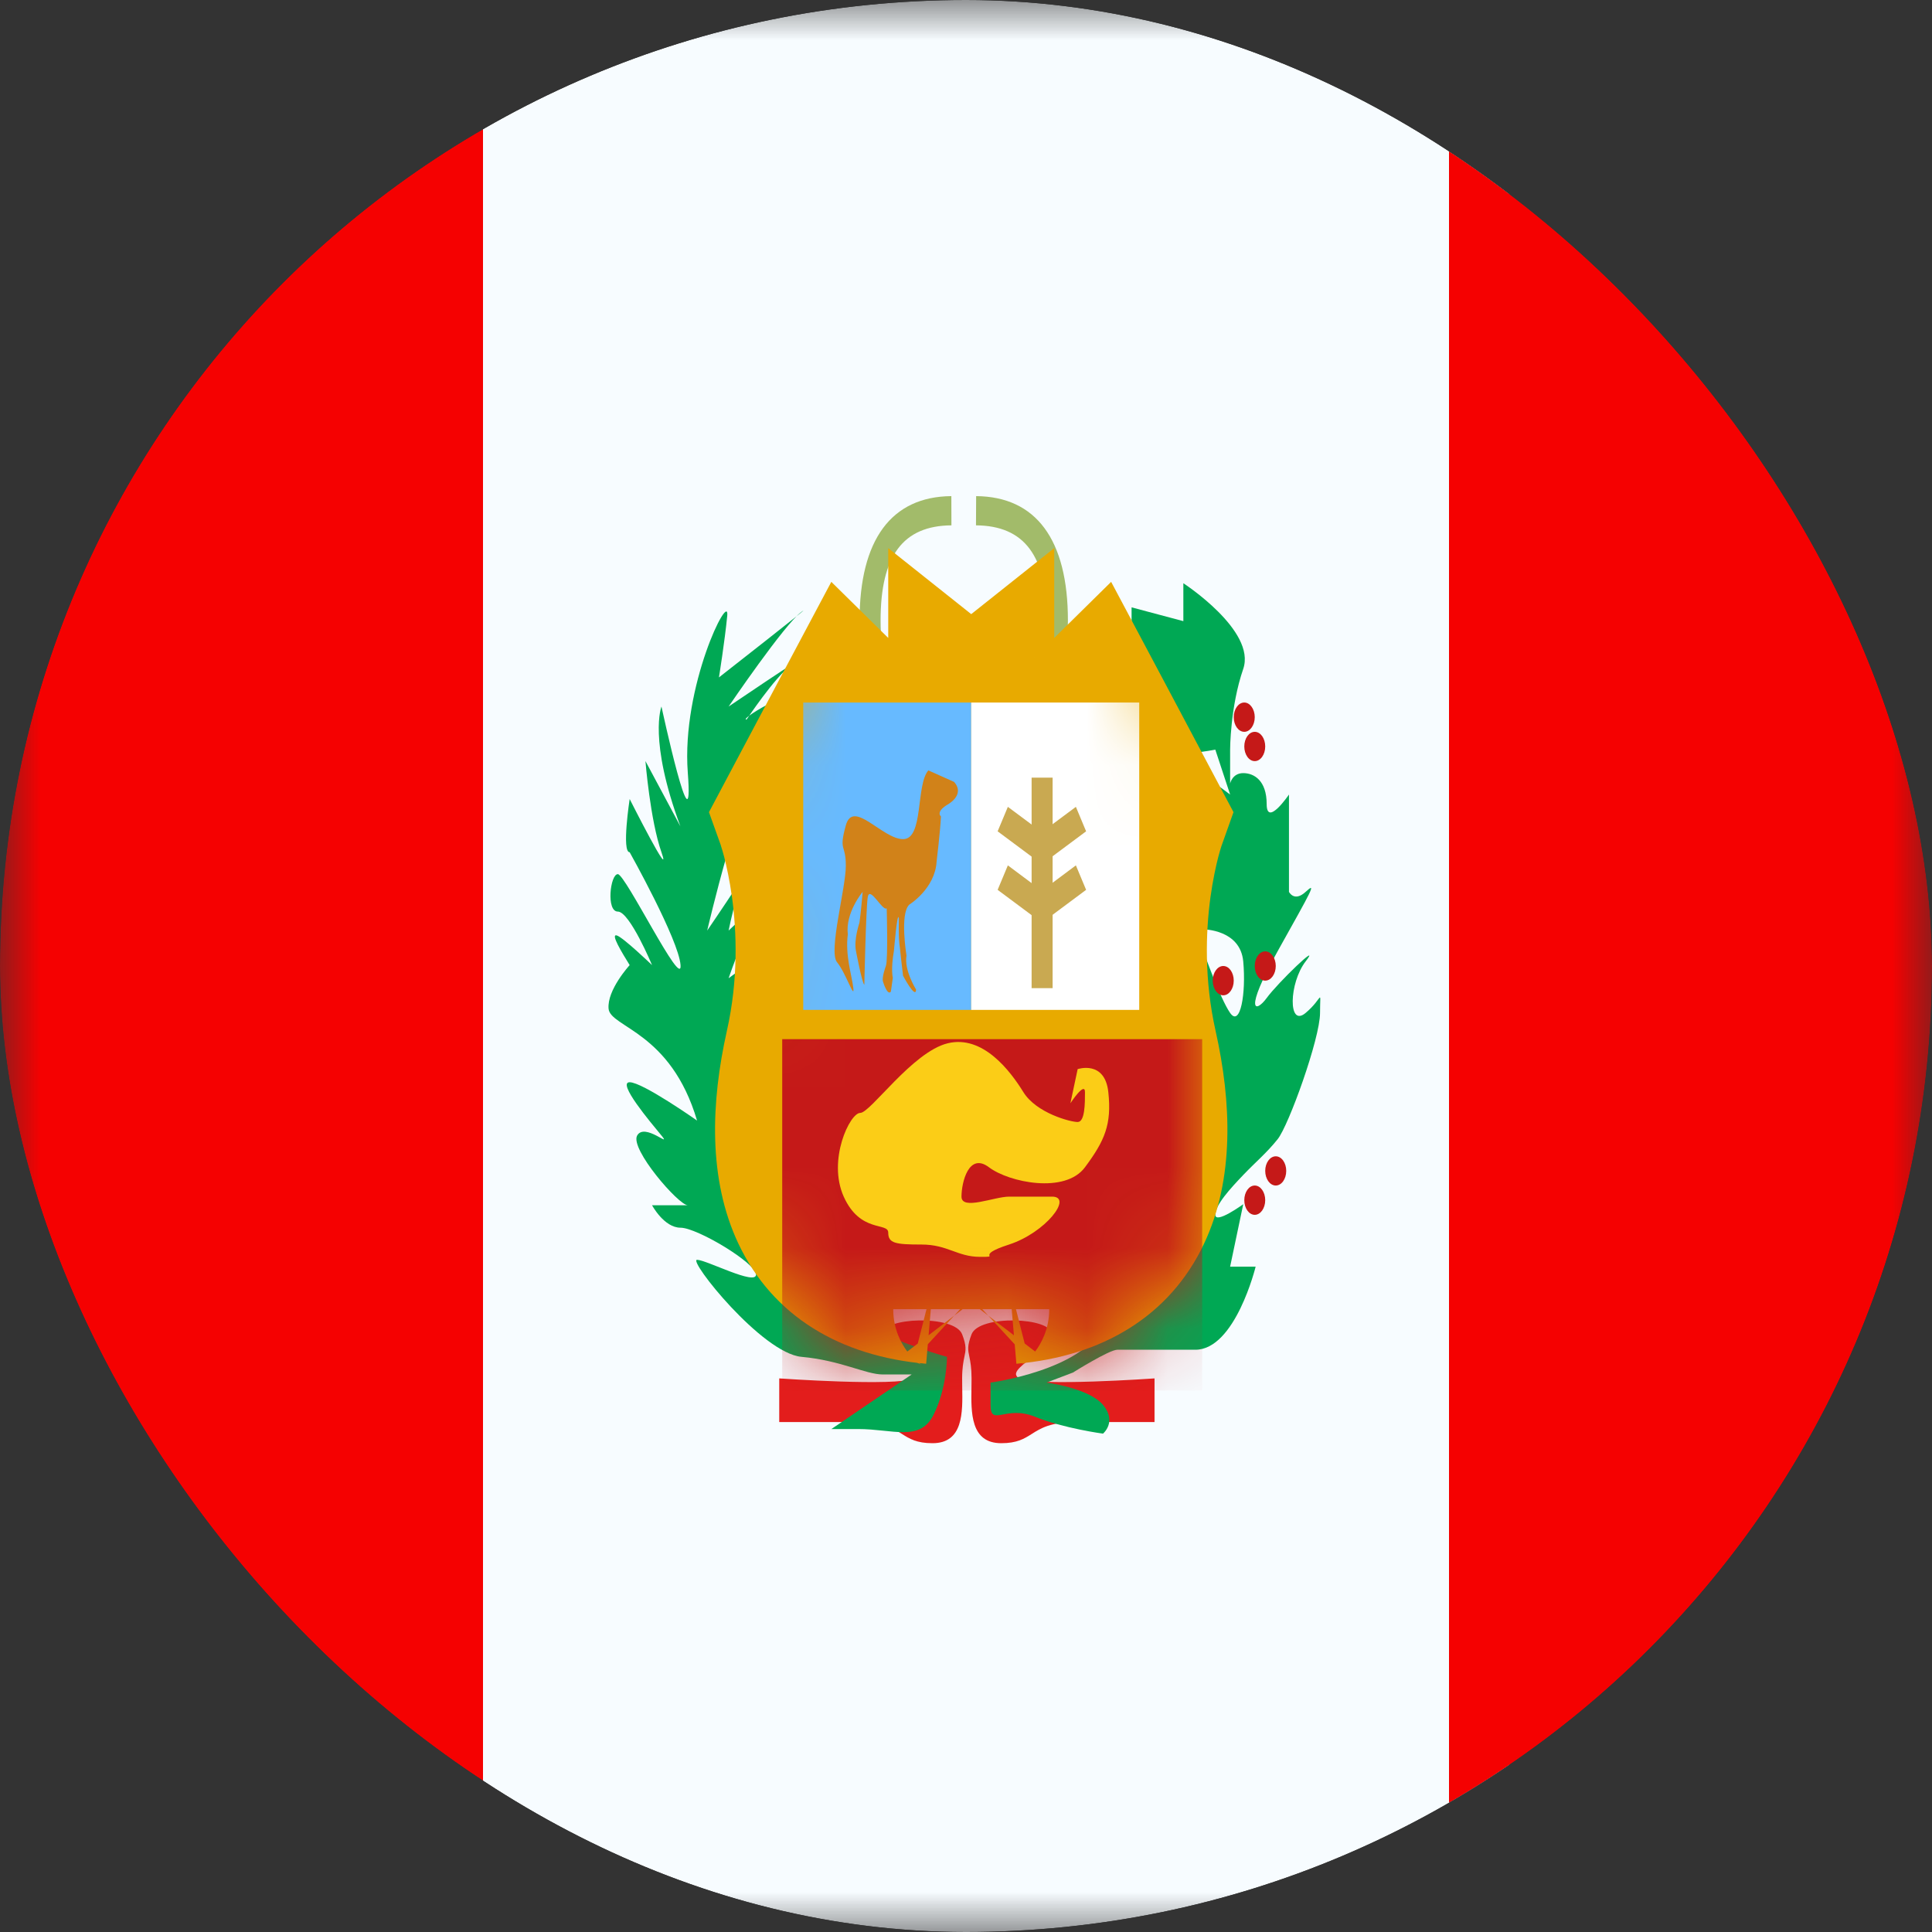
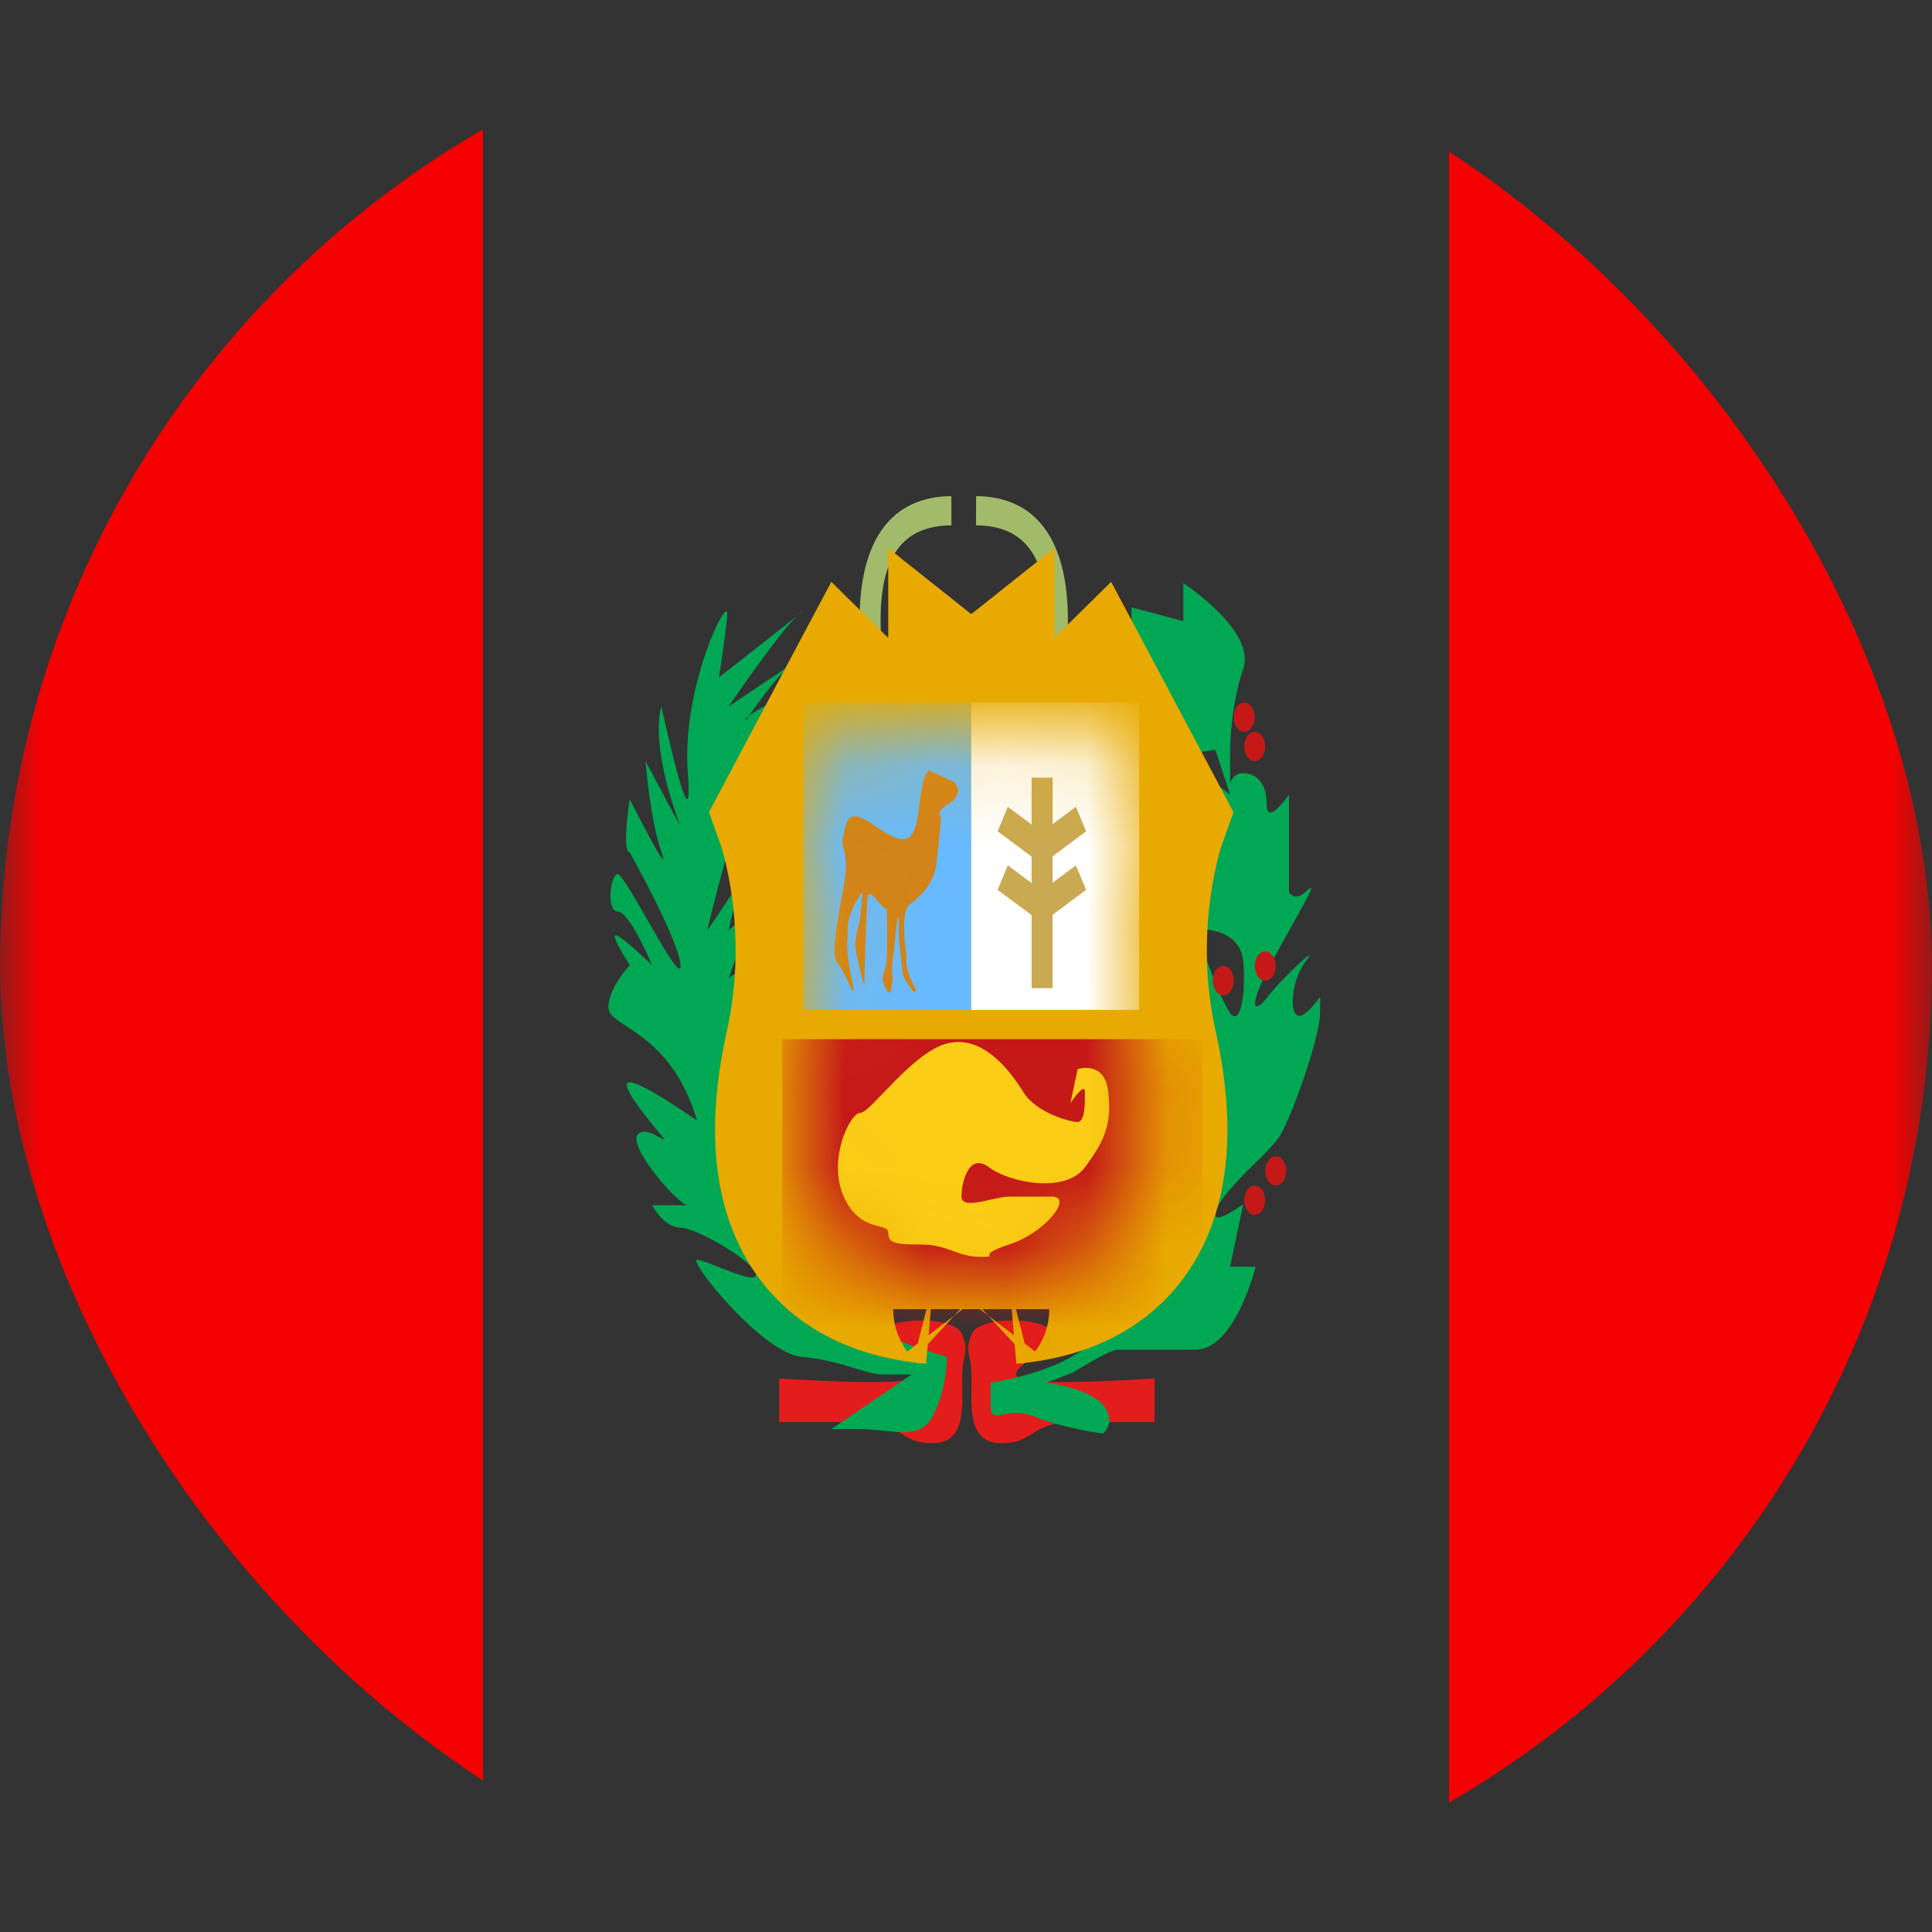
<svg xmlns="http://www.w3.org/2000/svg" width="24" height="24" viewBox="0 0 24 24" fill="none">
  <rect x="0" y="0" width="24" height="24" fill="#333333" stroke="none" />
  <g clip-path="url(#clip0_376_5505)">
    <mask id="mask0_376_5505" style="mask-type:luminance" maskUnits="userSpaceOnUse" x="0" y="0" width="24" height="24">
      <rect width="24" height="24" fill="white" />
    </mask>
    <g mask="url(#mask0_376_5505)">
-       <path fill-rule="evenodd" clip-rule="evenodd" d="M6 0H18.75V24H6V0Z" fill="#F7FCFF" />
      <path fill-rule="evenodd" clip-rule="evenodd" d="M18 0H24V24H18V0Z" fill="#F50101" />
      <path fill-rule="evenodd" clip-rule="evenodd" d="M0 0H6V24H0V0Z" fill="#F50101" />
      <path d="M11.806 8.745L11.831 9.107C11.082 9.208 10.678 8.72 10.678 7.708C10.678 6.703 11.074 6.169 11.818 6.163L11.819 6.526C11.216 6.531 10.939 6.906 10.939 7.708C10.939 8.501 11.208 8.826 11.806 8.745Z" fill="#A2BB6A" />
      <path d="M12.138 8.745L12.113 9.107C12.861 9.208 13.266 8.72 13.266 7.708C13.266 6.703 12.87 6.169 12.126 6.163L12.124 6.526C12.727 6.531 13.005 6.906 13.005 7.708C13.005 8.501 12.736 8.826 12.138 8.745Z" fill="#A2BB6A" />
      <path fill-rule="evenodd" clip-rule="evenodd" d="M11.355 17.123C11.139 17.226 9.68 17.123 9.68 17.123V17.665H10.647C10.97 17.665 11.092 17.742 11.204 17.813C11.299 17.873 11.387 17.928 11.584 17.928C11.966 17.928 11.959 17.548 11.953 17.232C11.953 17.195 11.952 17.158 11.952 17.123C11.952 16.989 11.968 16.914 11.98 16.855C11.998 16.771 12.008 16.721 11.952 16.575C11.857 16.329 10.956 16.362 10.956 16.575C10.956 16.676 11.092 16.78 11.214 16.874C11.351 16.978 11.469 17.069 11.355 17.123ZM12.667 17.123C12.882 17.226 14.342 17.123 14.342 17.123V17.665H13.374C13.051 17.665 12.929 17.742 12.817 17.813C12.722 17.873 12.634 17.928 12.438 17.928C12.055 17.928 12.062 17.548 12.068 17.232C12.069 17.195 12.069 17.158 12.069 17.123C12.069 16.989 12.054 16.914 12.042 16.855C12.024 16.771 12.013 16.721 12.069 16.575C12.164 16.329 13.066 16.362 13.066 16.575C13.066 16.676 12.929 16.78 12.807 16.874C12.671 16.978 12.553 17.069 12.667 17.123Z" fill="#E31D1C" />
      <path fill-rule="evenodd" clip-rule="evenodd" d="M12.305 17.175C12.305 17.175 13.444 17.024 13.702 16.476C13.96 15.928 14.389 14.993 14.54 14.767C14.691 14.54 14.7 15.09 14.7 15.09C14.7 15.09 14.95 15.561 14.95 14.959C14.95 14.357 14.772 14.777 14.54 13.872C14.307 12.966 14.177 12.077 14.242 11.943C14.307 11.808 14.462 12.077 14.462 11.943C14.462 11.808 14.462 11.545 14.462 11.545L14.7 11.943L14.95 11.817C14.95 11.817 15.155 12.402 15.281 12.583C15.407 12.764 15.481 12.341 15.444 11.943C15.407 11.545 14.95 11.545 14.95 11.545C14.95 11.545 14.364 11.125 14.364 10.948C14.364 10.772 14.617 10.825 14.617 10.825L14.54 10.279C14.54 10.279 14.749 10.611 14.849 10.445C14.95 10.279 14.7 9.988 14.7 9.988H15.097V9.733L15.281 9.87L15.097 9.312C15.097 9.312 14.56 9.42 14.462 9.312C14.364 9.204 14.057 8.783 14.057 8.783V8.583H13.879L14.057 8.183V7.545L14.7 7.716V7.245C14.7 7.245 15.607 7.834 15.444 8.309C15.281 8.783 15.281 9.312 15.281 9.312V9.733C15.281 9.733 15.308 9.604 15.444 9.604C15.58 9.604 15.735 9.698 15.735 9.988C15.735 10.279 16.012 9.87 16.012 9.87V11.079C16.012 11.079 16.077 11.21 16.219 11.079C16.361 10.948 16.299 11.05 15.871 11.817C15.444 12.583 15.598 12.585 15.735 12.398C15.871 12.21 16.426 11.676 16.219 11.943C16.012 12.21 15.998 12.769 16.219 12.583C16.44 12.398 16.398 12.265 16.398 12.583C16.398 12.901 16.008 13.983 15.871 14.152C15.735 14.322 15.607 14.426 15.444 14.596C15.281 14.767 15.097 14.968 15.097 15.09C15.097 15.212 15.444 14.959 15.444 14.959L15.281 15.735H15.598C15.598 15.735 15.345 16.767 14.849 16.767C14.353 16.767 13.979 16.767 13.879 16.767C13.78 16.767 13.329 17.05 13.329 17.05L13 17.175C13 17.175 13.525 17.242 13.702 17.452C13.879 17.662 13.702 17.809 13.702 17.809C13.702 17.809 13.216 17.745 12.853 17.598C12.49 17.452 12.305 17.729 12.305 17.452C12.305 17.175 12.305 17.175 12.305 17.175Z" fill="#00A854" />
      <path fill-rule="evenodd" clip-rule="evenodd" d="M15.587 8.909C15.587 9.009 15.528 9.091 15.457 9.091C15.384 9.091 15.326 9.009 15.326 8.909C15.326 8.809 15.384 8.727 15.457 8.727C15.528 8.727 15.587 8.809 15.587 8.909ZM14.935 9.636C14.935 9.737 14.876 9.818 14.804 9.818C14.732 9.818 14.674 9.737 14.674 9.636C14.674 9.536 14.732 9.455 14.804 9.455C14.876 9.455 14.935 9.536 14.935 9.636ZM15.587 9.455C15.659 9.455 15.717 9.373 15.717 9.273C15.717 9.172 15.659 9.091 15.587 9.091C15.515 9.091 15.457 9.172 15.457 9.273C15.457 9.373 15.515 9.455 15.587 9.455ZM15.326 12.182C15.326 12.282 15.268 12.364 15.196 12.364C15.124 12.364 15.065 12.282 15.065 12.182C15.065 12.081 15.124 12 15.196 12C15.268 12 15.326 12.081 15.326 12.182ZM14.674 14.545C14.746 14.545 14.804 14.464 14.804 14.364C14.804 14.263 14.746 14.182 14.674 14.182C14.602 14.182 14.543 14.263 14.543 14.364C14.543 14.464 14.602 14.545 14.674 14.545ZM15.717 14.909C15.717 15.009 15.659 15.091 15.587 15.091C15.515 15.091 15.457 15.009 15.457 14.909C15.457 14.809 15.515 14.727 15.587 14.727C15.659 14.727 15.717 14.809 15.717 14.909ZM15.848 14.727C15.92 14.727 15.978 14.646 15.978 14.545C15.978 14.445 15.92 14.364 15.848 14.364C15.776 14.364 15.717 14.445 15.717 14.545C15.717 14.646 15.776 14.727 15.848 14.727ZM15.848 12C15.848 12.1 15.789 12.182 15.717 12.182C15.645 12.182 15.587 12.1 15.587 12C15.587 11.9 15.645 11.818 15.717 11.818C15.789 11.818 15.848 11.9 15.848 12Z" fill="#C51918" />
      <path fill-rule="evenodd" clip-rule="evenodd" d="M11.764 16.855C11.764 16.855 9.691 16.308 9.578 15.251C9.465 14.194 9.466 13.069 9.466 13.069L9.274 13.756C9.274 13.756 9.264 12.82 9.659 12.152C10.053 11.484 9.166 12.595 9.166 12.595C9.166 12.595 9.615 11.65 9.802 11.56C9.989 11.47 9.051 12.152 9.051 12.152C9.051 12.152 9.319 11.36 9.528 11.136C9.737 10.911 9.051 11.56 9.051 11.56C9.051 11.56 9.206 10.775 9.392 10.587C9.578 10.4 8.785 11.56 8.785 11.56C8.785 11.56 9.203 9.765 9.439 9.597C9.674 9.43 9.051 9.926 9.051 9.926C9.051 9.926 9.433 9.158 9.775 8.777C10.117 8.395 9.156 8.939 9.274 8.939C9.274 8.939 9.622 8.416 9.821 8.269C10.021 8.121 9.051 8.777 9.051 8.777C9.051 8.777 9.747 7.752 9.956 7.601C10.165 7.45 8.931 8.415 8.931 8.415C8.931 8.415 9.003 7.968 9.034 7.649C9.065 7.329 8.463 8.524 8.544 9.597C8.626 10.671 8.217 8.777 8.217 8.777C8.217 8.777 8.052 9.188 8.452 10.265L8.018 9.454C8.018 9.454 8.077 10.19 8.217 10.587C8.356 10.984 7.822 9.926 7.822 9.926C7.822 9.926 7.72 10.587 7.822 10.587C7.822 10.587 8.431 11.673 8.454 11.989C8.477 12.306 7.769 10.859 7.675 10.859C7.58 10.859 7.528 11.324 7.675 11.324C7.822 11.324 8.1 11.989 8.1 11.989C8.1 11.989 7.738 11.641 7.661 11.62C7.583 11.599 7.722 11.827 7.822 11.989C7.822 11.989 7.539 12.297 7.56 12.531C7.582 12.764 8.332 12.813 8.659 13.92C8.659 13.92 7.983 13.444 7.822 13.444C7.661 13.444 8.081 13.941 8.217 14.106C8.352 14.27 8.008 13.941 7.915 14.106C7.822 14.27 8.43 14.972 8.544 14.972C8.659 14.972 8.1 14.972 8.1 14.972C8.1 14.972 8.249 15.251 8.454 15.251C8.659 15.251 9.392 15.69 9.392 15.833C9.392 15.975 8.774 15.65 8.659 15.65C8.544 15.65 9.466 16.81 9.956 16.855C10.445 16.899 10.755 17.074 10.966 17.074C11.177 17.074 11.325 17.074 11.325 17.074L10.328 17.752C10.328 17.752 10.227 17.752 10.66 17.752C11.093 17.752 11.424 17.912 11.594 17.581C11.764 17.249 11.764 16.855 11.764 16.855Z" fill="#00A854" />
      <mask id="path-12-outside-1_376_5505" maskUnits="userSpaceOnUse" x="7.883" y="5.881" width="8" height="12" fill="black">
        <rect fill="white" x="7.883" y="5.881" width="8" height="12" />
        <path fill-rule="evenodd" clip-rule="evenodd" d="M12.065 8.905C12.085 8.89 12.096 8.882 12.096 8.882V8.929C12.241 9.035 12.604 9.284 12.841 9.284C13.141 9.284 13.55 8.882 13.55 8.882L14.233 10.168C14.233 10.168 13.773 11.454 14.125 13.026C14.477 14.598 14.106 15.81 12.54 15.945C12.54 15.945 12.231 16.023 12.096 16.148V16.263C12.096 16.234 12.085 16.207 12.065 16.181C12.046 16.207 12.034 16.234 12.034 16.263V16.148C11.899 16.023 11.59 15.945 11.59 15.945C10.024 15.81 9.653 14.598 10.005 13.026C10.357 11.454 9.897 10.168 9.897 10.168L10.581 8.882C10.581 8.882 10.989 9.284 11.29 9.284C11.526 9.284 11.889 9.035 12.034 8.929V8.882C12.034 8.882 12.045 8.89 12.065 8.905Z" />
      </mask>
-       <path fill-rule="evenodd" clip-rule="evenodd" d="M12.065 8.905C12.085 8.89 12.096 8.882 12.096 8.882V8.929C12.241 9.035 12.604 9.284 12.841 9.284C13.141 9.284 13.55 8.882 13.55 8.882L14.233 10.168C14.233 10.168 13.773 11.454 14.125 13.026C14.477 14.598 14.106 15.81 12.54 15.945C12.54 15.945 12.231 16.023 12.096 16.148V16.263C12.096 16.234 12.085 16.207 12.065 16.181C12.046 16.207 12.034 16.234 12.034 16.263V16.148C11.899 16.023 11.59 15.945 11.59 15.945C10.024 15.81 9.653 14.598 10.005 13.026C10.357 11.454 9.897 10.168 9.897 10.168L10.581 8.882C10.581 8.882 10.989 9.284 11.29 9.284C11.526 9.284 11.889 9.035 12.034 8.929V8.882C12.034 8.882 12.045 8.89 12.065 8.905Z" fill="#E8AA00" />
+       <path fill-rule="evenodd" clip-rule="evenodd" d="M12.065 8.905C12.085 8.89 12.096 8.882 12.096 8.882V8.929C12.241 9.035 12.604 9.284 12.841 9.284C13.141 9.284 13.55 8.882 13.55 8.882L14.233 10.168C14.233 10.168 13.773 11.454 14.125 13.026C14.477 14.598 14.106 15.81 12.54 15.945C12.54 15.945 12.231 16.023 12.096 16.148V16.263C12.096 16.234 12.085 16.207 12.065 16.181C12.046 16.207 12.034 16.234 12.034 16.263V16.148C11.899 16.023 11.59 15.945 11.59 15.945C10.024 15.81 9.653 14.598 10.005 13.026C10.357 11.454 9.897 10.168 9.897 10.168L10.581 8.882C10.581 8.882 10.989 9.284 11.29 9.284C11.526 9.284 11.889 9.035 12.034 8.929C12.034 8.882 12.045 8.89 12.065 8.905Z" fill="#E8AA00" />
      <path d="M12.096 8.882H13.096V6.809L11.474 8.099L12.096 8.882ZM12.065 8.905L11.462 9.703L12.065 10.159L12.668 9.703L12.065 8.905ZM12.096 8.929H11.096V9.434L11.504 9.734L12.096 8.929ZM13.55 8.882L14.433 8.412L13.803 7.228L12.848 8.169L13.55 8.882ZM14.233 10.168L15.175 10.505L15.323 10.089L15.116 9.699L14.233 10.168ZM14.125 13.026L15.101 12.808L15.101 12.808L14.125 13.026ZM12.54 15.945L12.454 14.948L12.373 14.955L12.294 14.975L12.54 15.945ZM12.096 16.148L11.418 15.412L11.096 15.709V16.148H12.096ZM12.065 16.181L12.859 15.574L12.065 14.535L11.271 15.574L12.065 16.181ZM12.034 16.148H13.034V15.709L12.712 15.412L12.034 16.148ZM11.59 15.945L11.836 14.975L11.757 14.955L11.676 14.948L11.59 15.945ZM10.005 13.026L9.029 12.808L9.029 12.808L10.005 13.026ZM9.897 10.168L9.014 9.699L8.807 10.089L8.956 10.505L9.897 10.168ZM10.581 8.882L11.282 8.169L10.327 7.228L9.697 8.412L10.581 8.882ZM12.034 8.929L12.627 9.734L13.034 9.434V8.929H12.034ZM12.034 8.882L12.656 8.099L11.034 6.809V8.882H12.034ZM12.096 8.882C11.474 8.099 11.474 8.099 11.474 8.099C11.474 8.099 11.474 8.099 11.474 8.099C11.474 8.099 11.474 8.099 11.474 8.099C11.474 8.099 11.474 8.099 11.474 8.098C11.474 8.098 11.474 8.098 11.474 8.098C11.475 8.098 11.475 8.098 11.475 8.098C11.475 8.098 11.475 8.098 11.476 8.097C11.476 8.097 11.476 8.097 11.476 8.097C11.476 8.097 11.476 8.097 11.475 8.098C11.473 8.1 11.468 8.103 11.462 8.108L12.668 9.703C12.682 9.693 12.693 9.684 12.701 9.678C12.706 9.674 12.709 9.672 12.712 9.669C12.713 9.668 12.715 9.667 12.716 9.666C12.716 9.666 12.717 9.666 12.717 9.665C12.717 9.665 12.718 9.665 12.718 9.665C12.718 9.665 12.718 9.665 12.718 9.665C12.718 9.665 12.718 9.664 12.718 9.664C12.718 9.664 12.718 9.664 12.718 9.664C12.718 9.664 12.718 9.664 12.718 9.664C12.718 9.664 12.718 9.664 12.096 8.882ZM13.096 8.929V8.882H11.096V8.929H13.096ZM11.504 9.734C11.593 9.8 11.761 9.918 11.955 10.024C12.104 10.105 12.449 10.284 12.841 10.284V8.284C12.896 8.284 12.936 8.291 12.955 8.295C12.975 8.299 12.985 8.303 12.983 8.302C12.977 8.3 12.953 8.29 12.912 8.268C12.83 8.223 12.744 8.164 12.689 8.123L11.504 9.734ZM12.841 10.284C13.123 10.284 13.357 10.194 13.502 10.127C13.658 10.054 13.792 9.966 13.892 9.894C13.995 9.82 14.081 9.749 14.14 9.696C14.171 9.669 14.196 9.646 14.214 9.629C14.224 9.62 14.232 9.613 14.238 9.607C14.241 9.604 14.243 9.601 14.246 9.599C14.247 9.598 14.248 9.597 14.249 9.596C14.249 9.596 14.25 9.596 14.25 9.595C14.25 9.595 14.25 9.595 14.251 9.595C14.251 9.594 14.251 9.594 14.251 9.594C14.251 9.594 14.251 9.594 13.55 8.882C12.848 8.169 12.848 8.169 12.848 8.169C12.848 8.169 12.848 8.169 12.848 8.168C12.848 8.168 12.849 8.168 12.849 8.168C12.849 8.168 12.849 8.167 12.85 8.167C12.85 8.167 12.851 8.166 12.851 8.166C12.851 8.166 12.851 8.165 12.852 8.165C12.852 8.165 12.852 8.165 12.852 8.165C12.852 8.165 12.852 8.165 12.852 8.165C12.851 8.165 12.851 8.166 12.851 8.166C12.85 8.167 12.849 8.167 12.848 8.169C12.843 8.173 12.834 8.182 12.822 8.193C12.795 8.216 12.76 8.244 12.723 8.271C12.705 8.284 12.689 8.295 12.676 8.303C12.669 8.307 12.664 8.31 12.66 8.312C12.658 8.313 12.657 8.314 12.656 8.314C12.655 8.315 12.654 8.315 12.654 8.315C12.654 8.315 12.655 8.315 12.656 8.314C12.658 8.314 12.66 8.313 12.663 8.312C12.668 8.31 12.678 8.306 12.692 8.302C12.717 8.295 12.769 8.284 12.841 8.284V10.284ZM12.666 9.351L13.35 10.637L15.116 9.699L14.433 8.412L12.666 9.351ZM14.233 10.168C13.291 9.831 13.291 9.832 13.291 9.832C13.291 9.832 13.291 9.832 13.291 9.833C13.291 9.833 13.291 9.833 13.29 9.834C13.29 9.835 13.29 9.836 13.289 9.837C13.289 9.839 13.288 9.842 13.287 9.844C13.285 9.85 13.282 9.857 13.28 9.865C13.274 9.882 13.267 9.903 13.259 9.93C13.243 9.982 13.222 10.054 13.198 10.143C13.152 10.32 13.098 10.569 13.056 10.872C12.973 11.475 12.94 12.314 13.149 13.245L15.101 12.808C14.957 12.167 14.978 11.577 15.037 11.144C15.067 10.929 15.105 10.758 15.134 10.645C15.149 10.589 15.161 10.548 15.169 10.524C15.172 10.512 15.175 10.504 15.176 10.501C15.177 10.499 15.177 10.499 15.177 10.499C15.176 10.5 15.176 10.501 15.176 10.501C15.176 10.502 15.175 10.502 15.175 10.503C15.175 10.503 15.175 10.504 15.175 10.504C15.175 10.504 15.175 10.505 15.175 10.505C15.175 10.505 15.175 10.505 14.233 10.168ZM13.149 13.245C13.305 13.94 13.254 14.374 13.148 14.597C13.084 14.731 12.955 14.905 12.454 14.948L12.626 16.941C13.691 16.849 14.53 16.351 14.956 15.452C15.339 14.643 15.297 13.685 15.101 12.808L13.149 13.245ZM12.54 15.945C12.294 14.975 12.294 14.975 12.294 14.975C12.294 14.975 12.294 14.975 12.294 14.976C12.294 14.976 12.293 14.976 12.293 14.976C12.293 14.976 12.293 14.976 12.292 14.976C12.291 14.976 12.29 14.976 12.289 14.977C12.287 14.977 12.285 14.978 12.282 14.979C12.277 14.98 12.27 14.982 12.262 14.984C12.247 14.988 12.227 14.994 12.203 15.001C12.157 15.015 12.092 15.035 12.019 15.063C11.913 15.102 11.64 15.208 11.418 15.412L12.774 16.883C12.742 16.912 12.716 16.93 12.704 16.939C12.69 16.947 12.683 16.951 12.683 16.951C12.682 16.951 12.685 16.95 12.693 16.947C12.7 16.944 12.708 16.94 12.719 16.936C12.74 16.928 12.761 16.922 12.776 16.917C12.783 16.915 12.788 16.913 12.79 16.913C12.791 16.913 12.791 16.913 12.791 16.913C12.79 16.913 12.79 16.913 12.789 16.913C12.789 16.913 12.788 16.913 12.787 16.914C12.787 16.914 12.787 16.914 12.787 16.914C12.786 16.914 12.786 16.914 12.786 16.914C12.786 16.914 12.786 16.914 12.786 16.914C12.786 16.914 12.786 16.914 12.54 15.945ZM13.096 16.263V16.148H11.096V16.263H13.096ZM11.271 16.789C11.2 16.696 11.096 16.515 11.096 16.263H13.096C13.096 15.952 12.969 15.717 12.859 15.574L11.271 16.789ZM11.271 15.574C11.161 15.717 11.034 15.952 11.034 16.263H13.034C13.034 16.515 12.93 16.696 12.859 16.789L11.271 15.574ZM13.034 16.263V16.148H11.034V16.263H13.034ZM11.59 15.945C11.345 16.914 11.344 16.914 11.344 16.914C11.344 16.914 11.344 16.914 11.344 16.914C11.344 16.914 11.344 16.914 11.344 16.914C11.343 16.914 11.343 16.914 11.343 16.914C11.342 16.913 11.342 16.913 11.341 16.913C11.34 16.913 11.34 16.913 11.339 16.913C11.338 16.913 11.339 16.913 11.34 16.913C11.342 16.913 11.347 16.915 11.354 16.917C11.37 16.922 11.39 16.928 11.412 16.936C11.422 16.94 11.431 16.944 11.438 16.947C11.445 16.95 11.448 16.951 11.447 16.951C11.447 16.951 11.44 16.947 11.427 16.939C11.414 16.93 11.388 16.912 11.356 16.883L12.712 15.412C12.49 15.208 12.217 15.102 12.111 15.063C12.038 15.035 11.973 15.015 11.927 15.001C11.903 14.994 11.883 14.988 11.868 14.984C11.86 14.982 11.853 14.98 11.848 14.979C11.845 14.978 11.843 14.977 11.841 14.977C11.84 14.976 11.839 14.976 11.838 14.976C11.838 14.976 11.837 14.976 11.837 14.976C11.837 14.976 11.836 14.976 11.836 14.976C11.836 14.975 11.836 14.975 11.836 14.975C11.836 14.975 11.836 14.975 11.59 15.945ZM9.029 12.808C8.833 13.685 8.791 14.643 9.174 15.452C9.6 16.351 10.439 16.849 11.505 16.941L11.676 14.948C11.175 14.905 11.046 14.731 10.982 14.597C10.877 14.374 10.825 13.94 10.981 13.245L9.029 12.808ZM9.897 10.168C8.956 10.505 8.956 10.505 8.955 10.505C8.955 10.505 8.955 10.504 8.955 10.504C8.955 10.504 8.955 10.503 8.955 10.503C8.955 10.502 8.954 10.502 8.954 10.501C8.954 10.501 8.954 10.5 8.954 10.499C8.953 10.499 8.954 10.499 8.954 10.501C8.955 10.504 8.958 10.512 8.961 10.524C8.969 10.548 8.981 10.589 8.996 10.645C9.025 10.758 9.063 10.929 9.093 11.144C9.152 11.577 9.173 12.167 9.029 12.808L10.981 13.245C11.19 12.314 11.157 11.475 11.074 10.872C11.032 10.569 10.978 10.32 10.931 10.143C10.908 10.054 10.887 9.982 10.871 9.93C10.863 9.903 10.856 9.882 10.85 9.865C10.848 9.857 10.845 9.85 10.843 9.844C10.842 9.842 10.841 9.839 10.841 9.837C10.84 9.836 10.84 9.835 10.84 9.834C10.839 9.833 10.839 9.833 10.839 9.833C10.839 9.832 10.839 9.832 10.839 9.832C10.839 9.832 10.839 9.831 9.897 10.168ZM9.697 8.412L9.014 9.699L10.78 10.637L11.464 9.351L9.697 8.412ZM11.29 8.284C11.361 8.284 11.413 8.295 11.438 8.302C11.452 8.306 11.462 8.31 11.467 8.312C11.47 8.313 11.473 8.314 11.474 8.314C11.475 8.315 11.476 8.315 11.476 8.315C11.476 8.315 11.476 8.315 11.475 8.314C11.473 8.314 11.472 8.313 11.47 8.312C11.466 8.31 11.461 8.307 11.454 8.303C11.441 8.295 11.425 8.284 11.407 8.271C11.37 8.244 11.335 8.216 11.309 8.193C11.296 8.182 11.287 8.173 11.282 8.169C11.281 8.167 11.28 8.167 11.279 8.166C11.279 8.166 11.279 8.165 11.278 8.165C11.278 8.165 11.278 8.165 11.278 8.165C11.278 8.165 11.278 8.165 11.278 8.165C11.279 8.165 11.279 8.166 11.279 8.166C11.28 8.166 11.28 8.167 11.28 8.167C11.281 8.167 11.281 8.168 11.281 8.168C11.281 8.168 11.282 8.168 11.282 8.168C11.282 8.169 11.282 8.169 11.282 8.169C11.282 8.169 11.282 8.169 10.581 8.882C9.879 9.594 9.879 9.594 9.879 9.594C9.879 9.594 9.879 9.594 9.88 9.595C9.88 9.595 9.88 9.595 9.88 9.595C9.88 9.596 9.881 9.596 9.881 9.596C9.882 9.597 9.883 9.598 9.884 9.599C9.887 9.601 9.889 9.604 9.892 9.607C9.898 9.613 9.906 9.62 9.916 9.629C9.934 9.646 9.959 9.669 9.99 9.696C10.05 9.749 10.136 9.82 10.238 9.894C10.338 9.966 10.472 10.054 10.628 10.127C10.773 10.194 11.008 10.284 11.29 10.284V8.284ZM11.441 8.123C11.386 8.164 11.3 8.223 11.218 8.268C11.177 8.29 11.153 8.3 11.147 8.302C11.145 8.303 11.155 8.299 11.175 8.295C11.194 8.291 11.234 8.284 11.29 8.284V10.284C11.681 10.284 12.026 10.105 12.175 10.024C12.369 9.918 12.537 9.8 12.627 9.734L11.441 8.123ZM13.034 8.929V8.882H11.034V8.929H13.034ZM12.034 8.882C11.412 9.664 11.412 9.664 11.412 9.664C11.412 9.664 11.412 9.664 11.412 9.664C11.412 9.664 11.412 9.664 11.412 9.664C11.412 9.664 11.412 9.665 11.412 9.665C11.412 9.665 11.412 9.665 11.412 9.665C11.412 9.665 11.413 9.665 11.413 9.665C11.413 9.666 11.414 9.666 11.414 9.666C11.415 9.667 11.417 9.668 11.418 9.669C11.421 9.672 11.425 9.674 11.429 9.678C11.437 9.684 11.448 9.693 11.462 9.703L12.668 8.108C12.662 8.103 12.657 8.1 12.655 8.098C12.654 8.097 12.654 8.097 12.654 8.097C12.654 8.097 12.654 8.097 12.655 8.097C12.655 8.098 12.655 8.098 12.655 8.098C12.655 8.098 12.655 8.098 12.656 8.098C12.656 8.098 12.656 8.098 12.656 8.098C12.656 8.099 12.656 8.099 12.656 8.099C12.656 8.099 12.656 8.099 12.656 8.099C12.656 8.099 12.656 8.099 12.656 8.099C12.656 8.099 12.656 8.099 12.034 8.882Z" fill="#E8AA00" mask="url(#path-12-outside-1_376_5505)" />
      <mask id="mask1_376_5505" style="mask-type:luminance" maskUnits="userSpaceOnUse" x="8" y="6" width="8" height="11">
        <mask id="path-14-outside-2_376_5505" maskUnits="userSpaceOnUse" x="7.883" y="5.881" width="8" height="12" fill="black">
          <rect fill="white" x="7.883" y="5.881" width="8" height="12" />
          <path fill-rule="evenodd" clip-rule="evenodd" d="M12.065 8.905C12.085 8.89 12.096 8.882 12.096 8.882V8.929C12.241 9.035 12.604 9.284 12.841 9.284C13.141 9.284 13.55 8.882 13.55 8.882L14.233 10.168C14.233 10.168 13.773 11.454 14.125 13.026C14.477 14.598 14.106 15.81 12.54 15.945C12.54 15.945 12.231 16.023 12.096 16.148V16.263C12.096 16.234 12.085 16.207 12.065 16.181C12.046 16.207 12.034 16.234 12.034 16.263V16.148C11.899 16.023 11.59 15.945 11.59 15.945C10.024 15.81 9.653 14.598 10.005 13.026C10.357 11.454 9.897 10.168 9.897 10.168L10.581 8.882C10.581 8.882 10.989 9.284 11.29 9.284C11.526 9.284 11.889 9.035 12.034 8.929V8.882C12.034 8.882 12.045 8.89 12.065 8.905Z" />
        </mask>
        <path fill-rule="evenodd" clip-rule="evenodd" d="M12.065 8.905C12.085 8.89 12.096 8.882 12.096 8.882V8.929C12.241 9.035 12.604 9.284 12.841 9.284C13.141 9.284 13.55 8.882 13.55 8.882L14.233 10.168C14.233 10.168 13.773 11.454 14.125 13.026C14.477 14.598 14.106 15.81 12.54 15.945C12.54 15.945 12.231 16.023 12.096 16.148V16.263C12.096 16.234 12.085 16.207 12.065 16.181C12.046 16.207 12.034 16.234 12.034 16.263V16.148C11.899 16.023 11.59 15.945 11.59 15.945C10.024 15.81 9.653 14.598 10.005 13.026C10.357 11.454 9.897 10.168 9.897 10.168L10.581 8.882C10.581 8.882 10.989 9.284 11.29 9.284C11.526 9.284 11.889 9.035 12.034 8.929V8.882C12.034 8.882 12.045 8.89 12.065 8.905Z" fill="white" />
-         <path d="M12.096 8.882H13.096V6.809L11.474 8.099L12.096 8.882ZM12.065 8.905L11.462 9.703L12.065 10.159L12.668 9.703L12.065 8.905ZM12.096 8.929H11.096V9.434L11.504 9.734L12.096 8.929ZM13.55 8.882L14.433 8.412L13.803 7.228L12.848 8.169L13.55 8.882ZM14.233 10.168L15.175 10.505L15.323 10.089L15.116 9.699L14.233 10.168ZM14.125 13.026L15.101 12.808L15.101 12.808L14.125 13.026ZM12.54 15.945L12.454 14.948L12.373 14.955L12.294 14.975L12.54 15.945ZM12.096 16.148L11.418 15.412L11.096 15.709V16.148H12.096ZM12.065 16.181L12.859 15.574L12.065 14.535L11.271 15.574L12.065 16.181ZM12.034 16.148H13.034V15.709L12.712 15.412L12.034 16.148ZM11.59 15.945L11.836 14.975L11.757 14.955L11.676 14.948L11.59 15.945ZM10.005 13.026L9.029 12.808L9.029 12.808L10.005 13.026ZM9.897 10.168L9.014 9.699L8.807 10.089L8.956 10.505L9.897 10.168ZM10.581 8.882L11.282 8.169L10.327 7.228L9.697 8.412L10.581 8.882ZM12.034 8.929L12.627 9.734L13.034 9.434V8.929H12.034ZM12.034 8.882L12.656 8.099L11.034 6.809V8.882H12.034ZM12.096 8.882C11.474 8.099 11.474 8.099 11.474 8.099C11.474 8.099 11.474 8.099 11.474 8.099C11.474 8.099 11.474 8.099 11.474 8.099C11.474 8.099 11.474 8.099 11.474 8.098C11.474 8.098 11.474 8.098 11.474 8.098C11.475 8.098 11.475 8.098 11.475 8.098C11.475 8.098 11.475 8.098 11.476 8.097C11.476 8.097 11.476 8.097 11.476 8.097C11.476 8.097 11.476 8.097 11.475 8.098C11.473 8.1 11.468 8.103 11.462 8.108L12.668 9.703C12.682 9.693 12.693 9.684 12.701 9.678C12.706 9.674 12.709 9.672 12.712 9.669C12.713 9.668 12.715 9.667 12.716 9.666C12.716 9.666 12.717 9.666 12.717 9.665C12.717 9.665 12.718 9.665 12.718 9.665C12.718 9.665 12.718 9.665 12.718 9.665C12.718 9.665 12.718 9.664 12.718 9.664C12.718 9.664 12.718 9.664 12.718 9.664C12.718 9.664 12.718 9.664 12.718 9.664C12.718 9.664 12.718 9.664 12.096 8.882ZM13.096 8.929V8.882H11.096V8.929H13.096ZM11.504 9.734C11.593 9.8 11.761 9.918 11.955 10.024C12.104 10.105 12.449 10.284 12.841 10.284V8.284C12.896 8.284 12.936 8.291 12.955 8.295C12.975 8.299 12.985 8.303 12.983 8.302C12.977 8.3 12.953 8.29 12.912 8.268C12.83 8.223 12.744 8.164 12.689 8.123L11.504 9.734ZM12.841 10.284C13.123 10.284 13.357 10.194 13.502 10.127C13.658 10.054 13.792 9.966 13.892 9.894C13.995 9.82 14.081 9.749 14.14 9.696C14.171 9.669 14.196 9.646 14.214 9.629C14.224 9.62 14.232 9.613 14.238 9.607C14.241 9.604 14.243 9.601 14.246 9.599C14.247 9.598 14.248 9.597 14.249 9.596C14.249 9.596 14.25 9.596 14.25 9.595C14.25 9.595 14.25 9.595 14.251 9.595C14.251 9.594 14.251 9.594 14.251 9.594C14.251 9.594 14.251 9.594 13.55 8.882C12.848 8.169 12.848 8.169 12.848 8.169C12.848 8.169 12.848 8.169 12.848 8.168C12.848 8.168 12.849 8.168 12.849 8.168C12.849 8.168 12.849 8.167 12.85 8.167C12.85 8.167 12.851 8.166 12.851 8.166C12.851 8.166 12.851 8.165 12.852 8.165C12.852 8.165 12.852 8.165 12.852 8.165C12.852 8.165 12.852 8.165 12.852 8.165C12.851 8.165 12.851 8.166 12.851 8.166C12.85 8.167 12.849 8.167 12.848 8.169C12.843 8.173 12.834 8.182 12.822 8.193C12.795 8.216 12.76 8.244 12.723 8.271C12.705 8.284 12.689 8.295 12.676 8.303C12.669 8.307 12.664 8.31 12.66 8.312C12.658 8.313 12.657 8.314 12.656 8.314C12.655 8.315 12.654 8.315 12.654 8.315C12.654 8.315 12.655 8.315 12.656 8.314C12.658 8.314 12.66 8.313 12.663 8.312C12.668 8.31 12.678 8.306 12.692 8.302C12.717 8.295 12.769 8.284 12.841 8.284V10.284ZM12.666 9.351L13.35 10.637L15.116 9.699L14.433 8.412L12.666 9.351ZM14.233 10.168C13.291 9.831 13.291 9.832 13.291 9.832C13.291 9.832 13.291 9.832 13.291 9.833C13.291 9.833 13.291 9.833 13.29 9.834C13.29 9.835 13.29 9.836 13.289 9.837C13.289 9.839 13.288 9.842 13.287 9.844C13.285 9.85 13.282 9.857 13.28 9.865C13.274 9.882 13.267 9.903 13.259 9.93C13.243 9.982 13.222 10.054 13.198 10.143C13.152 10.32 13.098 10.569 13.056 10.872C12.973 11.475 12.94 12.314 13.149 13.245L15.101 12.808C14.957 12.167 14.978 11.577 15.037 11.144C15.067 10.929 15.105 10.758 15.134 10.645C15.149 10.589 15.161 10.548 15.169 10.524C15.172 10.512 15.175 10.504 15.176 10.501C15.177 10.499 15.177 10.499 15.177 10.499C15.176 10.5 15.176 10.501 15.176 10.501C15.176 10.502 15.175 10.502 15.175 10.503C15.175 10.503 15.175 10.504 15.175 10.504C15.175 10.504 15.175 10.505 15.175 10.505C15.175 10.505 15.175 10.505 14.233 10.168ZM13.149 13.245C13.305 13.94 13.254 14.374 13.148 14.597C13.084 14.731 12.955 14.905 12.454 14.948L12.626 16.941C13.691 16.849 14.53 16.351 14.956 15.452C15.339 14.643 15.297 13.685 15.101 12.808L13.149 13.245ZM12.54 15.945C12.294 14.975 12.294 14.975 12.294 14.975C12.294 14.975 12.294 14.975 12.294 14.976C12.294 14.976 12.293 14.976 12.293 14.976C12.293 14.976 12.293 14.976 12.292 14.976C12.291 14.976 12.29 14.976 12.289 14.977C12.287 14.977 12.285 14.978 12.282 14.979C12.277 14.98 12.27 14.982 12.262 14.984C12.247 14.988 12.227 14.994 12.203 15.001C12.157 15.015 12.092 15.035 12.019 15.063C11.913 15.102 11.64 15.208 11.418 15.412L12.774 16.883C12.742 16.912 12.716 16.93 12.704 16.939C12.69 16.947 12.683 16.951 12.683 16.951C12.682 16.951 12.685 16.95 12.693 16.947C12.7 16.944 12.708 16.94 12.719 16.936C12.74 16.928 12.761 16.922 12.776 16.917C12.783 16.915 12.788 16.913 12.79 16.913C12.791 16.913 12.791 16.913 12.791 16.913C12.79 16.913 12.79 16.913 12.789 16.913C12.789 16.913 12.788 16.913 12.787 16.914C12.787 16.914 12.787 16.914 12.787 16.914C12.786 16.914 12.786 16.914 12.786 16.914C12.786 16.914 12.786 16.914 12.786 16.914C12.786 16.914 12.786 16.914 12.54 15.945ZM13.096 16.263V16.148H11.096V16.263H13.096ZM11.271 16.789C11.2 16.696 11.096 16.515 11.096 16.263H13.096C13.096 15.952 12.969 15.717 12.859 15.574L11.271 16.789ZM11.271 15.574C11.161 15.717 11.034 15.952 11.034 16.263H13.034C13.034 16.515 12.93 16.696 12.859 16.789L11.271 15.574ZM13.034 16.263V16.148H11.034V16.263H13.034ZM11.59 15.945C11.345 16.914 11.344 16.914 11.344 16.914C11.344 16.914 11.344 16.914 11.344 16.914C11.344 16.914 11.344 16.914 11.344 16.914C11.343 16.914 11.343 16.914 11.343 16.914C11.342 16.913 11.342 16.913 11.341 16.913C11.34 16.913 11.34 16.913 11.339 16.913C11.338 16.913 11.339 16.913 11.34 16.913C11.342 16.913 11.347 16.915 11.354 16.917C11.37 16.922 11.39 16.928 11.412 16.936C11.422 16.94 11.431 16.944 11.438 16.947C11.445 16.95 11.448 16.951 11.447 16.951C11.447 16.951 11.44 16.947 11.427 16.939C11.414 16.93 11.388 16.912 11.356 16.883L12.712 15.412C12.49 15.208 12.217 15.102 12.111 15.063C12.038 15.035 11.973 15.015 11.927 15.001C11.903 14.994 11.883 14.988 11.868 14.984C11.86 14.982 11.853 14.98 11.848 14.979C11.845 14.978 11.843 14.977 11.841 14.977C11.84 14.976 11.839 14.976 11.838 14.976C11.838 14.976 11.837 14.976 11.837 14.976C11.837 14.976 11.836 14.976 11.836 14.976C11.836 14.975 11.836 14.975 11.836 14.975C11.836 14.975 11.836 14.975 11.59 15.945ZM9.029 12.808C8.833 13.685 8.791 14.643 9.174 15.452C9.6 16.351 10.439 16.849 11.505 16.941L11.676 14.948C11.175 14.905 11.046 14.731 10.982 14.597C10.877 14.374 10.825 13.94 10.981 13.245L9.029 12.808ZM9.897 10.168C8.956 10.505 8.956 10.505 8.955 10.505C8.955 10.505 8.955 10.504 8.955 10.504C8.955 10.504 8.955 10.503 8.955 10.503C8.955 10.502 8.954 10.502 8.954 10.501C8.954 10.501 8.954 10.5 8.954 10.499C8.953 10.499 8.954 10.499 8.954 10.501C8.955 10.504 8.958 10.512 8.961 10.524C8.969 10.548 8.981 10.589 8.996 10.645C9.025 10.758 9.063 10.929 9.093 11.144C9.152 11.577 9.173 12.167 9.029 12.808L10.981 13.245C11.19 12.314 11.157 11.475 11.074 10.872C11.032 10.569 10.978 10.32 10.931 10.143C10.908 10.054 10.887 9.982 10.871 9.93C10.863 9.903 10.856 9.882 10.85 9.865C10.848 9.857 10.845 9.85 10.843 9.844C10.842 9.842 10.841 9.839 10.841 9.837C10.84 9.836 10.84 9.835 10.84 9.834C10.839 9.833 10.839 9.833 10.839 9.833C10.839 9.832 10.839 9.832 10.839 9.832C10.839 9.832 10.839 9.831 9.897 10.168ZM9.697 8.412L9.014 9.699L10.78 10.637L11.464 9.351L9.697 8.412ZM11.29 8.284C11.361 8.284 11.413 8.295 11.438 8.302C11.452 8.306 11.462 8.31 11.467 8.312C11.47 8.313 11.473 8.314 11.474 8.314C11.475 8.315 11.476 8.315 11.476 8.315C11.476 8.315 11.476 8.315 11.475 8.314C11.473 8.314 11.472 8.313 11.47 8.312C11.466 8.31 11.461 8.307 11.454 8.303C11.441 8.295 11.425 8.284 11.407 8.271C11.37 8.244 11.335 8.216 11.309 8.193C11.296 8.182 11.287 8.173 11.282 8.169C11.281 8.167 11.28 8.167 11.279 8.166C11.279 8.166 11.279 8.165 11.278 8.165C11.278 8.165 11.278 8.165 11.278 8.165C11.278 8.165 11.278 8.165 11.278 8.165C11.279 8.165 11.279 8.166 11.279 8.166C11.28 8.166 11.28 8.167 11.28 8.167C11.281 8.167 11.281 8.168 11.281 8.168C11.281 8.168 11.282 8.168 11.282 8.168C11.282 8.169 11.282 8.169 11.282 8.169C11.282 8.169 11.282 8.169 10.581 8.882C9.879 9.594 9.879 9.594 9.879 9.594C9.879 9.594 9.879 9.594 9.88 9.595C9.88 9.595 9.88 9.595 9.88 9.595C9.88 9.596 9.881 9.596 9.881 9.596C9.882 9.597 9.883 9.598 9.884 9.599C9.887 9.601 9.889 9.604 9.892 9.607C9.898 9.613 9.906 9.62 9.916 9.629C9.934 9.646 9.959 9.669 9.99 9.696C10.05 9.749 10.136 9.82 10.238 9.894C10.338 9.966 10.472 10.054 10.628 10.127C10.773 10.194 11.008 10.284 11.29 10.284V8.284ZM11.441 8.123C11.386 8.164 11.3 8.223 11.218 8.268C11.177 8.29 11.153 8.3 11.147 8.302C11.145 8.303 11.155 8.299 11.175 8.295C11.194 8.291 11.234 8.284 11.29 8.284V10.284C11.681 10.284 12.026 10.105 12.175 10.024C12.369 9.918 12.537 9.8 12.627 9.734L11.441 8.123ZM13.034 8.929V8.882H11.034V8.929H13.034ZM12.034 8.882C11.412 9.664 11.412 9.664 11.412 9.664C11.412 9.664 11.412 9.664 11.412 9.664C11.412 9.664 11.412 9.664 11.412 9.664C11.412 9.664 11.412 9.665 11.412 9.665C11.412 9.665 11.412 9.665 11.412 9.665C11.412 9.665 11.413 9.665 11.413 9.665C11.413 9.666 11.414 9.666 11.414 9.666C11.415 9.667 11.417 9.668 11.418 9.669C11.421 9.672 11.425 9.674 11.429 9.678C11.437 9.684 11.448 9.693 11.462 9.703L12.668 8.108C12.662 8.103 12.657 8.1 12.655 8.098C12.654 8.097 12.654 8.097 12.654 8.097C12.654 8.097 12.654 8.097 12.655 8.097C12.655 8.098 12.655 8.098 12.655 8.098C12.655 8.098 12.655 8.098 12.656 8.098C12.656 8.098 12.656 8.098 12.656 8.098C12.656 8.099 12.656 8.099 12.656 8.099C12.656 8.099 12.656 8.099 12.656 8.099C12.656 8.099 12.656 8.099 12.656 8.099C12.656 8.099 12.656 8.099 12.034 8.882Z" fill="white" mask="url(#path-14-outside-2_376_5505)" />
      </mask>
      <g mask="url(#mask1_376_5505)">
        <rect x="9.978" y="8.727" width="2.087" height="3.818" fill="#67BAFF" />
        <rect x="12.065" y="8.727" width="2.087" height="3.818" fill="white" />
        <rect x="9.717" y="12.909" width="5.217" height="4.364" fill="#C51918" />
        <path d="M13.076 12.275H12.815V9.66H13.076V12.275Z" fill="#C9A951" />
        <path d="M12.97 11.086L12.843 11.389L12.393 11.054L12.52 10.75L12.97 11.086Z" fill="#C9A951" />
        <path d="M12.97 10.358L12.843 10.662L12.393 10.327L12.52 10.023L12.97 10.358Z" fill="#C9A951" />
        <path d="M12.915 11.086L13.042 11.389L13.492 11.054L13.365 10.75L12.915 11.086Z" fill="#C9A951" />
        <path d="M12.915 10.358L13.042 10.662L13.492 10.327L13.365 10.023L12.915 10.358Z" fill="#C9A951" />
        <path fill-rule="evenodd" clip-rule="evenodd" d="M13.297 13.705C13.297 13.705 13.478 13.428 13.478 13.567C13.478 13.705 13.478 13.938 13.387 13.938C13.297 13.938 12.874 13.827 12.713 13.567C12.552 13.306 12.211 12.853 11.773 12.96C11.334 13.067 10.814 13.825 10.686 13.825C10.558 13.825 10.277 14.409 10.481 14.865C10.686 15.321 11.034 15.18 11.034 15.312C11.034 15.444 11.121 15.46 11.447 15.46C11.773 15.46 11.892 15.613 12.174 15.613C12.456 15.613 12.081 15.607 12.535 15.46C12.99 15.312 13.334 14.865 13.069 14.865C12.804 14.865 12.719 14.865 12.535 14.865C12.352 14.865 11.944 15.041 11.944 14.865C11.944 14.689 12.034 14.311 12.285 14.5C12.535 14.689 13.232 14.833 13.478 14.5C13.725 14.168 13.811 13.967 13.768 13.567C13.725 13.166 13.387 13.281 13.387 13.281L13.297 13.705Z" fill="#FBCD17" />
        <path fill-rule="evenodd" clip-rule="evenodd" d="M11.532 9.57C11.375 9.753 11.476 10.424 11.219 10.424C10.961 10.424 10.598 9.922 10.507 10.253C10.416 10.584 10.507 10.473 10.507 10.755C10.507 11.037 10.288 11.82 10.398 11.953C10.507 12.085 10.619 12.434 10.6 12.271C10.58 12.108 10.498 11.868 10.532 11.607C10.499 11.338 10.716 11.079 10.716 11.079C10.716 11.079 10.693 11.358 10.676 11.463C10.676 11.463 10.604 11.673 10.633 11.813C10.633 11.813 10.707 12.207 10.737 12.234C10.737 12.234 10.757 11.301 10.779 11.147C10.802 10.994 10.961 11.321 11.015 11.284C11.015 11.284 11.033 11.921 11.005 11.998C11.005 11.998 10.949 12.148 10.97 12.197C10.97 12.197 11.022 12.371 11.066 12.32C11.066 12.32 11.068 12.317 11.091 12.147C11.091 12.147 11.064 12.044 11.105 11.81C11.105 11.81 11.148 11.296 11.166 11.408C11.166 11.408 11.158 11.65 11.179 11.776C11.179 11.776 11.212 12.086 11.218 12.121C11.218 12.121 11.376 12.42 11.38 12.293C11.38 12.293 11.229 12.053 11.261 11.871C11.261 11.871 11.175 11.354 11.295 11.238C11.295 11.238 11.615 11.041 11.635 10.703C11.635 10.703 11.681 10.318 11.689 10.142C11.689 10.142 11.619 10.09 11.764 9.999C11.764 9.999 11.998 9.879 11.852 9.713" fill="#D18219" />
      </g>
    </g>
  </g>
  <defs>
    <clipPath id="clip0_376_5505">
      <rect width="24" height="24" rx="12" fill="white" />
    </clipPath>
  </defs>
</svg>